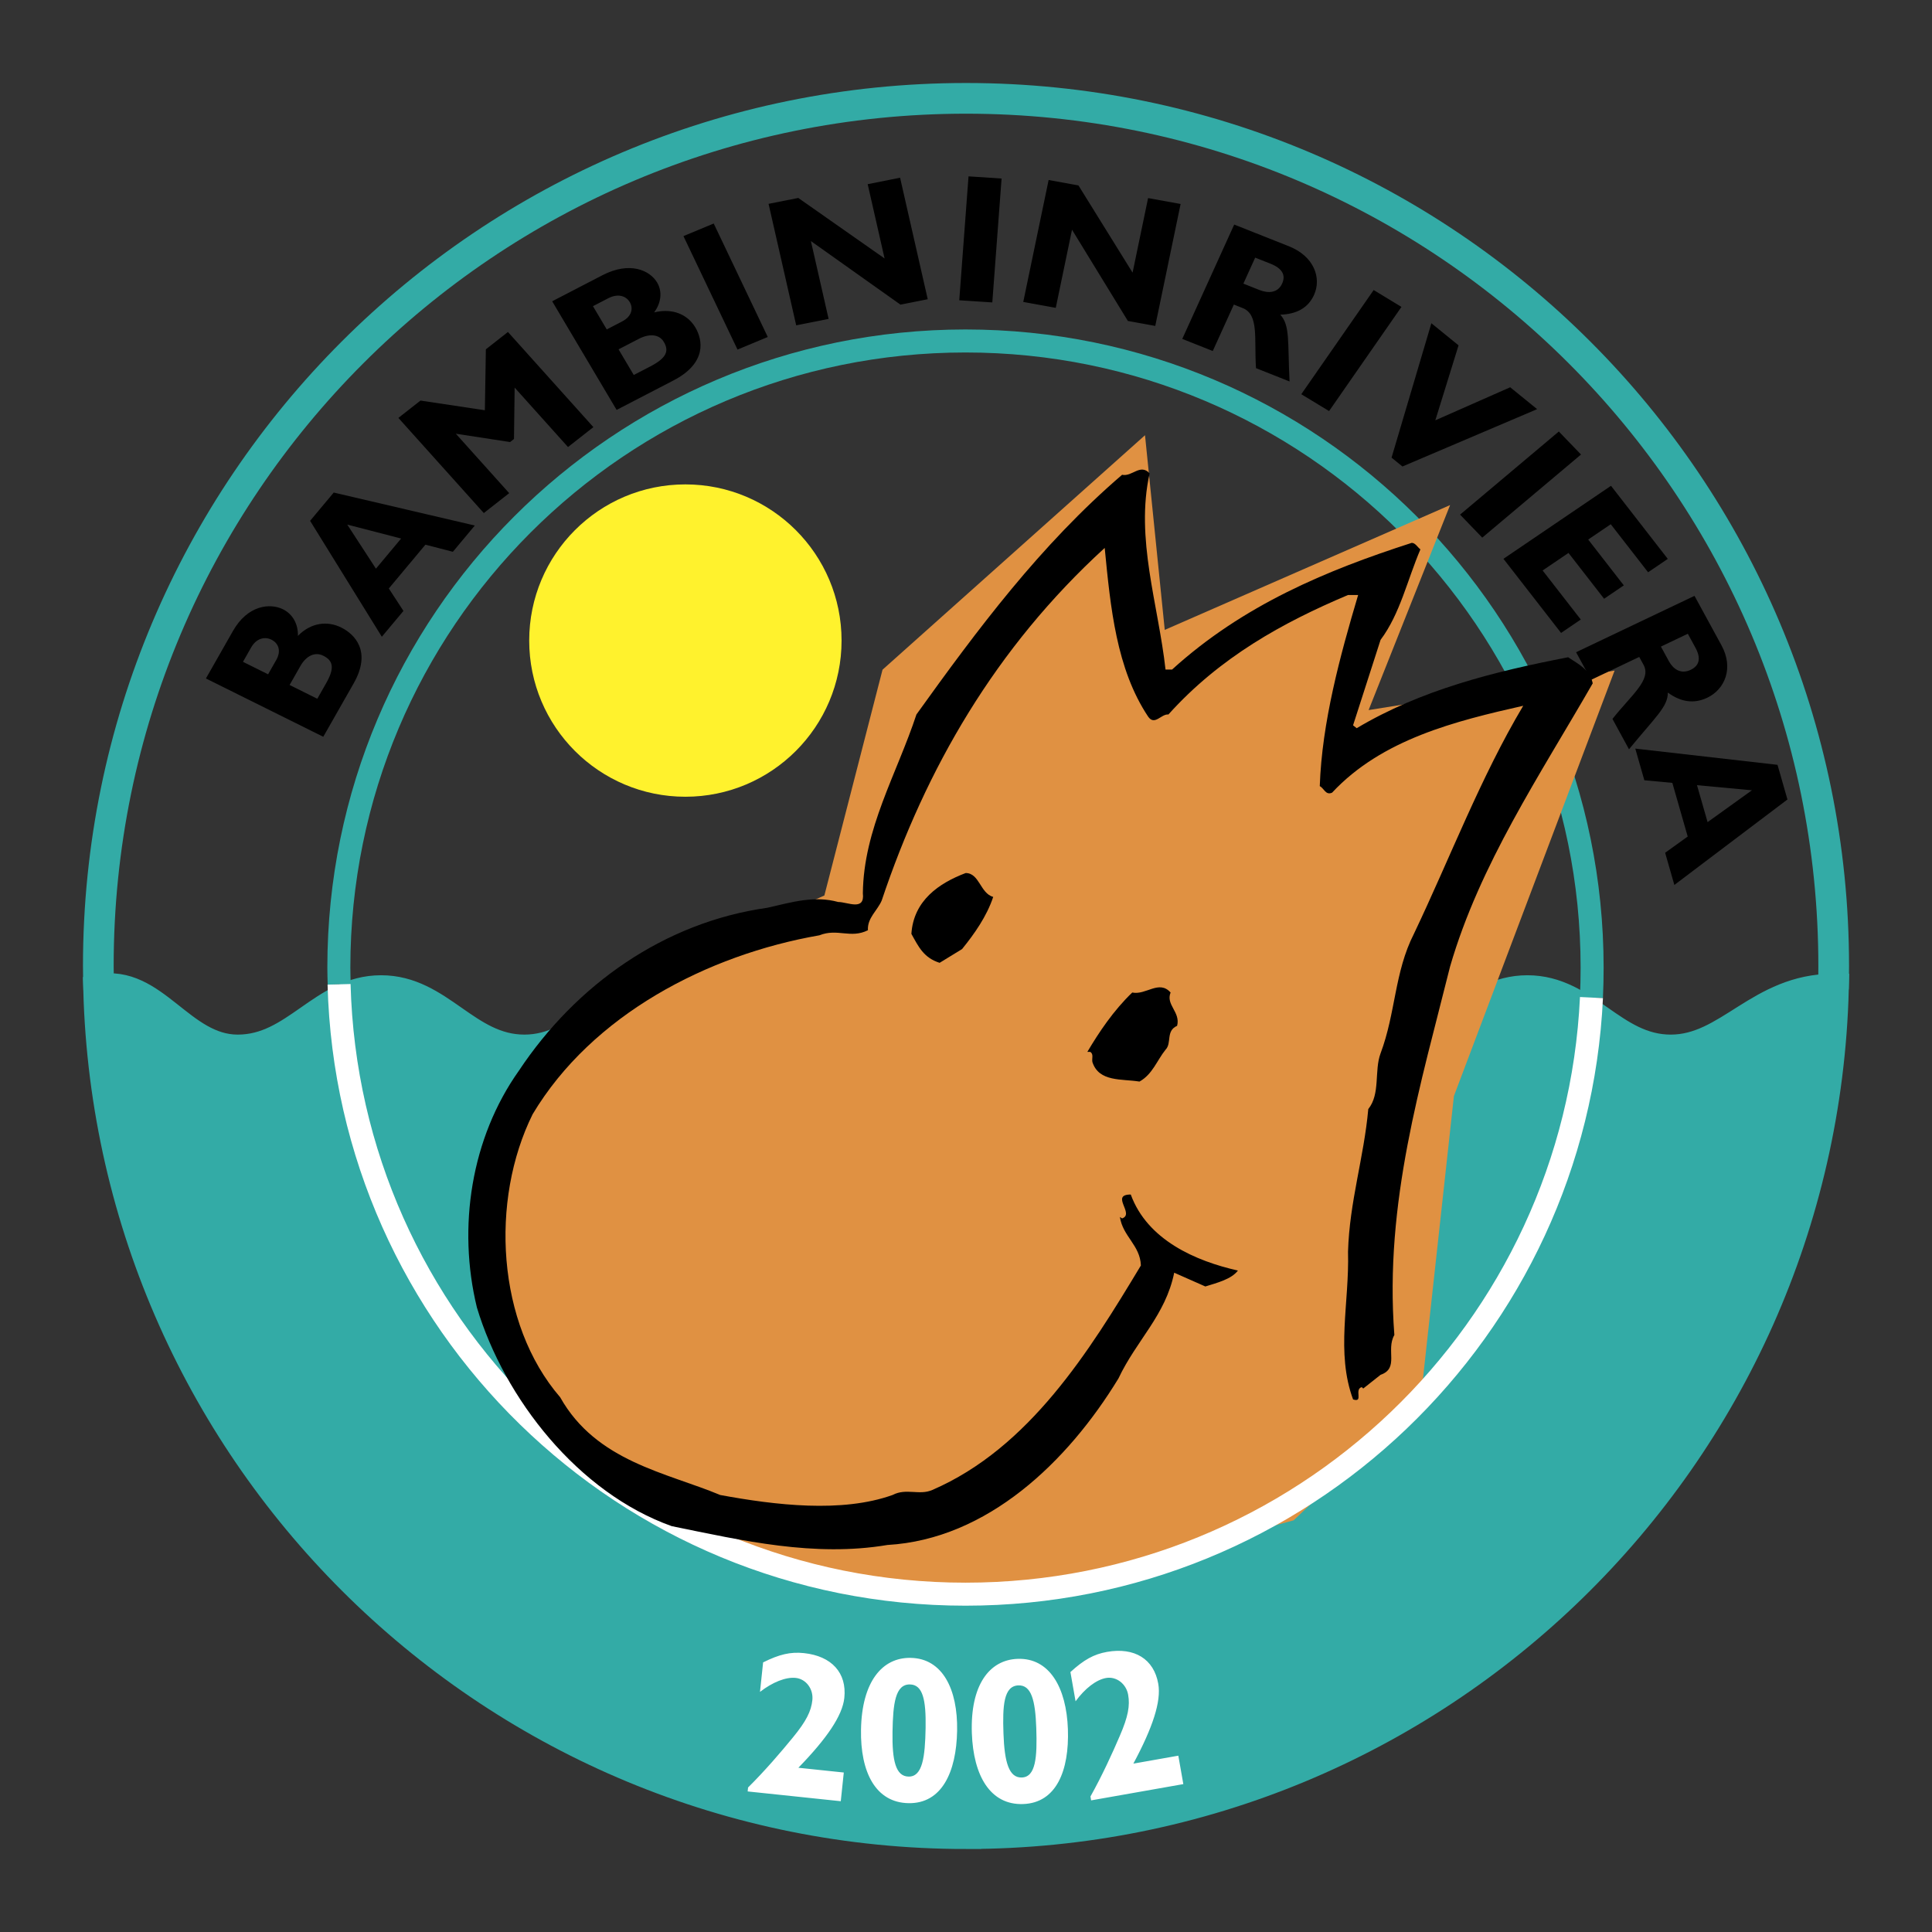
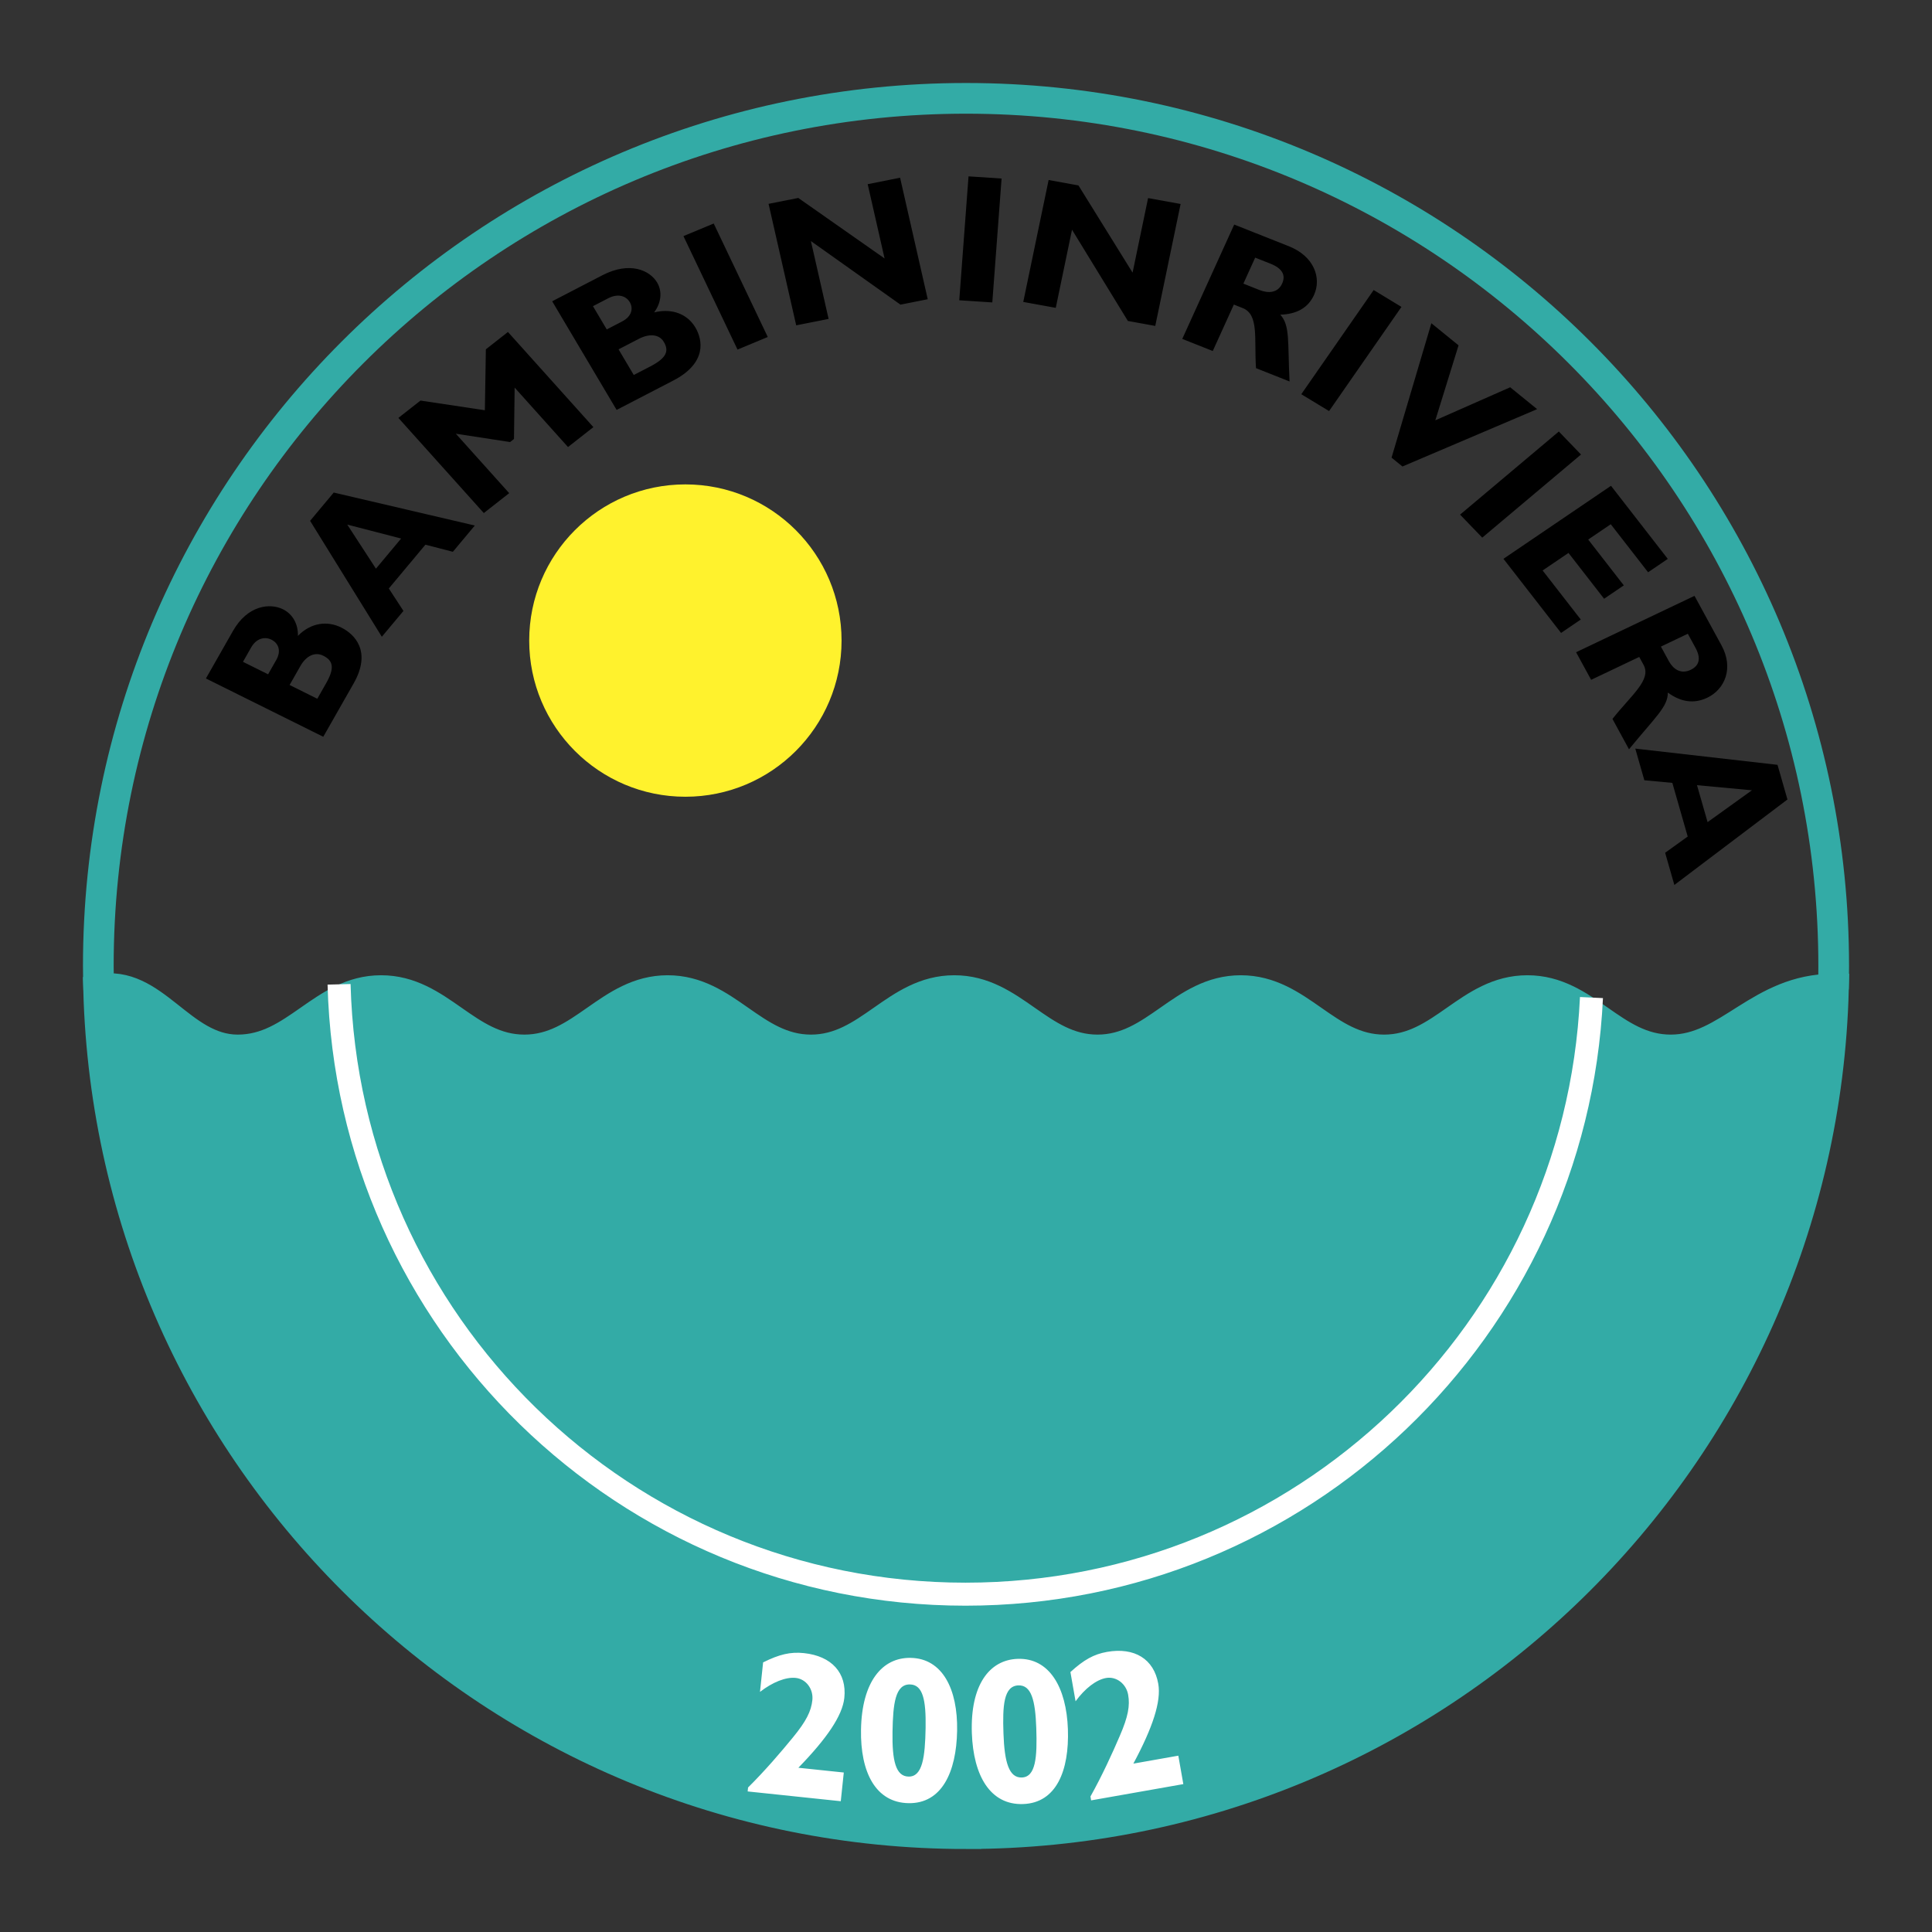
<svg xmlns="http://www.w3.org/2000/svg" width="2500" height="2500" viewBox="0 0 192.756 192.756">
  <rect x="0" y="0" width="192.756" height="192.756" fill="#333333" stroke="none" />
  <path fill-rule="evenodd" clip-rule="evenodd" fill="#fff" fill-opacity="0" d="M0 0h192.756v192.756H0V0z" />
  <path d="M52.799 63.91c0-8.607 6.976-15.582 15.581-15.582s15.583 6.975 15.583 15.582c0 8.605-6.978 15.581-15.583 15.581S52.799 72.515 52.799 63.91z" fill-rule="evenodd" clip-rule="evenodd" fill="#fff22d" />
  <path d="M96.377 182.945c-47.021 0-85.285-37.486-86.538-84.203 5.479-1.062 8.151 6.012 13.881 6.012 5.821 0 8.475-5.918 14.297-5.922 5.821-.002 8.475 5.92 14.297 5.922 5.821.002 8.475-5.918 14.296-5.922 5.821-.002 8.476 5.918 14.297 5.922 5.821.002 8.475-5.918 14.296-5.922 5.82-.004 8.477 5.924 14.299 5.922 5.82-.004 8.473-5.924 14.295-5.922 5.82.004 8.477 5.924 14.297 5.922 5.822-.002 8.475-5.924 14.297-5.922 5.822.004 8.475 5.922 14.297 5.922 5.82-.002 8.854-6.059 16.236-6.072-1.221 46.746-39.504 84.263-86.547 84.263z" fill-rule="evenodd" clip-rule="evenodd" fill="#33aba6" stroke="#33aba6" stroke-width="3.062" stroke-miterlimit="2.613" />
  <path d="M9.851 98.742c-.02-.785-.042-1.572-.042-2.364 0-47.81 38.757-86.566 86.569-86.566s86.57 38.756 86.57 86.566c0 .771-.01 1.538-.029 2.304" fill="none" stroke="#33aba6" stroke-width="3.062" stroke-miterlimit="2.613" />
-   <path d="M33.841 98.207c-.014-.557-.034-1.113-.034-1.671 0-34.528 27.991-62.517 62.519-62.517 34.529 0 62.52 27.989 62.52 62.517 0 1.003-.023 2.001-.068 2.991" fill="none" stroke="#33aba6" stroke-width="2.296" stroke-miterlimit="2.613" />
-   <path fill-rule="evenodd" clip-rule="evenodd" fill="#e09142" d="M141.744 139.613l3.313-30.259 16.031-42.448-24.541 3.939 8.129-20.453-28.469 12.452-1.969-19.422L88.05 66.816l-5.803 22.529-23.929 10.589-10.689 19.361 2.661 16.06 14.519 16.096L84.002 159l15.951.586 29.117-7.904 12.674-12.069z" />
  <path d="M158.781 99.527c-1.561 33.141-28.93 59.525-62.455 59.525-33.969 0-61.611-27.09-62.497-60.846" fill="none" stroke="#fff" stroke-width="2.296" stroke-miterlimit="2.613" />
  <path d="M20.545 67.691l11.708 5.817 3.031-5.326c1.814-3.193.104-4.908-1.235-5.573-1.372-.682-3.013-.51-4.327.834.039-1.154-.507-2.167-1.485-2.652-1.305-.648-3.529-.417-4.998 2.167l-2.694 4.733zm3.697-1.661l.812-1.428c.566-.995 1.43-1.08 2.031-.782.618.308 1.041 1.032.476 2.027l-.813 1.428-2.506-1.245zm4.652 2.311l1.086-1.909c.548-.962 1.413-1.438 2.271-1.012 1.013.503 1.141 1.246.283 2.754l-.877 1.54-2.763-1.373zM33.296 49.142l-2.357 2.822 7.157 11.566 2.155-2.578-1.458-2.24 3.651-4.368 2.739.708 2.19-2.62-14.077-3.29zm6.726 4.587l-2.515 3.007-2.861-4.397 5.376 1.39zM48.375 40.93l-6.424-.965-2.204 1.73 8.523 9.493 2.532-1.986-5.323-5.929 5.414.83.387-.305.066-5.127 5.324 5.93 2.532-1.986-8.524-9.493-2.203 1.729-.1 6.079zM55.091 30.059l6.429 10.838 5.645-2.925c3.383-1.752 2.948-4.062 2.212-5.301-.754-1.271-2.229-1.961-4.114-1.504.705-.948.836-2.075.299-2.981-.717-1.208-2.717-2.145-5.455-.727l-5.016 2.6zm4.069.488l1.513-.784c1.055-.546 1.828-.179 2.159.377.338.573.271 1.397-.783 1.943l-1.513.784-1.376-2.32zm2.554 4.307l2.024-1.049c1.021-.528 2.023-.486 2.493.309.557.938.231 1.625-1.367 2.454l-1.633.845-1.517-2.559zM71.208 22.3l-3.02 1.256 5.393 11.321 3.019-1.256L71.208 22.3zM89.802 17.731l-3.233.643 1.686 7.412-8.609-6.036-2.966.588 2.757 12.121 3.233-.641-1.767-7.767 8.938 6.343 2.719-.54-2.758-12.123zM99.928 17.812l-3.298-.216-.925 12.362 3.297.215.926-12.361zM117.789 20.352l-3.244-.589-1.547 7.439-5.4-8.701-2.977-.541-2.531 12.165 3.244.589 1.621-7.795 5.574 9.103 2.731.496 2.529-12.166zM123.137 22.405l-5.182 11.408 3.043 1.207 2.104-4.633.879.348c1.645.653 1.133 3.035 1.33 5.996l3.348 1.328c-.199-4.027.062-5.581-.924-6.663 1.67-.049 2.793-.708 3.363-1.963.775-1.706.002-3.868-2.502-4.862l-5.459-2.166zm2.093 3.299l1.539.611c1.145.454 1.537 1.124 1.15 1.976-.441.97-1.416.978-2.258.645l-1.609-.639 1.178-2.593zM139.824 30.62l-2.773-1.683-7.221 10.394 2.772 1.681 7.222-10.392zM153.359 40.821l-2.687-2.182-7.469 3.296 2.318-7.48-2.712-2.206-3.973 13.411 1.086.882 13.437-5.721zM157.738 45.348l-2.213-2.296-9.853 8.292 2.213 2.296 9.853-8.292zM157.715 61.812l-3.807-4.895 2.58-1.751 3.553 4.572 1.967-1.334-3.553-4.573 2.25-1.528 3.725 4.793 1.965-1.335-5.666-7.292L150 55.753l5.748 7.395 1.967-1.336zM169.061 59.448l-11.814 5.626 1.502 2.752 4.799-2.284.432.792c.812 1.49-1.219 3.008-3.104 5.394l1.65 3.028c2.617-3.205 3.887-4.238 3.875-5.659 1.312.966 2.629 1.135 3.928.517 1.766-.842 2.662-2.961 1.426-5.227l-2.694-4.939zm-.665 3.783l.76 1.393c.566 1.036.406 1.785-.479 2.206-1.006.478-1.756-.102-2.172-.863l-.795-1.457 2.686-1.279zM178.334 79.765l-.99-3.458-14.191-1.619.904 3.159 2.793.26 1.533 5.354-2.252 1.619.92 3.211 11.283-8.526zm-7.967 2.259l-1.057-3.687 5.479.51-4.422 3.177z" fill-rule="evenodd" clip-rule="evenodd" />
  <path d="M84.185 176.844l-4.531-.475c2.848-2.93 4.399-5.203 4.585-6.973.262-2.494-1.268-4.174-4.029-4.465-1.338-.141-2.449.117-4.075.926l-.31 2.943c1.248-.969 2.573-1.498 3.562-1.395 1.05.111 1.777 1.125 1.662 2.217-.115 1.09-.595 2.082-1.931 3.711-1.172 1.439-2.81 3.35-4.484 5.006l-.04.393 9.29.975.301-2.863zM95.492 172.674c.072-4.162-1.47-7.213-4.638-7.268-2.837-.049-4.867 2.379-4.951 7.162-.074 4.266 1.468 7.275 4.74 7.334 3.313.057 4.775-3.086 4.849-7.228zm-3.144-.283c-.052 2.941-.313 4.883-1.701 4.859-1.284-.021-1.65-1.602-1.6-4.482.049-2.773.269-4.738 1.739-4.711 1.286.021 1.611 1.541 1.562 4.334zM106.545 172.52c-.146-4.16-1.846-7.127-5.012-7.016-2.836.098-4.738 2.631-4.571 7.412.149 4.264 1.846 7.188 5.118 7.074 3.313-.117 4.609-3.332 4.465-7.47zm-3.156-.12c.104 2.939-.057 4.895-1.443 4.941-1.281.045-1.73-1.514-1.83-4.391-.098-2.775.02-4.746 1.49-4.799 1.281-.042 1.687 1.454 1.783 4.249zM117.562 175.164l-4.486.793c1.93-3.6 2.795-6.213 2.484-7.967-.434-2.469-2.371-3.662-5.104-3.182-1.326.234-2.32.789-3.66 2.014l.514 2.916c.93-1.277 2.061-2.15 3.039-2.324 1.039-.184 2.018.592 2.207 1.672.191 1.08.006 2.166-.832 4.1-.73 1.707-1.777 3.994-2.928 6.049l.066.389 9.199-1.623-.499-2.837z" fill-rule="evenodd" clip-rule="evenodd" fill="#fff" />
-   <path d="M114.697 47.226c-1.445 6.501.867 13.076 1.588 19.577h.65c7.08-6.43 15.389-9.897 23.914-12.642.359 0 .576.433.865.65-1.301 3.034-2.023 6.429-3.975 9.029l-2.744 8.524.363.288c6.428-3.828 13.652-5.634 21.094-7.078 1.084.722 2.168 1.228 2.455 2.601-5.273 9.174-11.27 18.06-14.23 28.246-2.891 11.631-6.574 23.551-5.562 36.771-.869 1.516.506 3.322-1.375 3.973l-1.732 1.371-.145-.143c-.795.217.217 1.588-.867 1.227-1.734-4.695-.361-9.607-.504-14.736.143-4.984 1.588-9.391 2.021-14.232 1.227-1.518.578-3.828 1.227-5.561 1.52-4.045 1.375-8.092 3.324-11.92 3.613-7.585 6.646-15.604 10.908-22.756-6.717 1.517-14.084 3.323-19.07 8.669-.65.289-.795-.434-1.229-.651.217-6.356 2.023-13.002 3.828-19.07h-1.01c-6.504 2.746-12.789 6.213-17.918 11.92-.723-.072-1.371 1.155-2.023.216-3.178-4.768-3.756-10.908-4.334-16.832-10.908 9.97-17.843 22.034-22.25 35.181-.434 1.013-1.446 1.734-1.374 2.962-1.733.867-3.034-.218-4.84.505-11.198 1.951-22.685 7.947-28.608 17.845-4.263 8.596-3.612 20.877 2.744 28.246 3.613 6.428 10.621 7.512 15.966 9.75 5.491 1.014 12.137 1.809 17.194 0 1.372-.721 2.673.074 3.973-.504 9.682-4.189 15.678-13.871 20.805-22.395-.07-2.023-1.805-2.891-2.094-4.84l.217.143c1.301-.434-1.229-2.383.867-2.383 1.66 4.553 6.5 6.646 10.691 7.586-.648.867-2.096 1.227-3.25 1.588l-3.107-1.373c-.867 4.264-3.756 6.721-5.562 10.549-5.059 8.307-13.076 16.037-23.046 16.615-7.296 1.227-14.448-.434-21.528-1.879-9.319-3.322-16.688-12.713-19.434-21.816-1.95-8.02-.578-16.904 4.19-23.623 5.708-8.596 14.52-14.808 24.78-16.254 2.528-.578 4.696-1.229 7.08-.578.939 0 2.673.939 2.457-.868.071-6.429 3.395-11.919 5.346-17.842 6.067-8.453 12.354-16.904 20.517-23.912 1.013.217 1.808-1.155 2.747-.144z" fill-rule="evenodd" clip-rule="evenodd" />
-   <path d="M99.092 89.487c-.65 1.95-1.877 3.684-3.107 5.202l-2.239 1.372c-1.589-.505-2.095-1.589-2.817-2.889.217-3.324 2.746-5.057 5.418-6.069 1.372 0 1.446 2.022 2.745 2.384zM117.441 102.346c-1.156.506-.506 1.732-1.156 2.385-.867 1.084-1.299 2.455-2.6 3.178-1.734-.289-4.047.072-4.697-1.951-.072-.359.146-.795-.215-1.01h-.289c1.154-1.951 2.6-4.119 4.479-5.924 1.371.287 2.674-1.301 3.828 0-.506 1.226 1.012 1.949.65 3.322z" fill-rule="evenodd" clip-rule="evenodd" />
</svg>